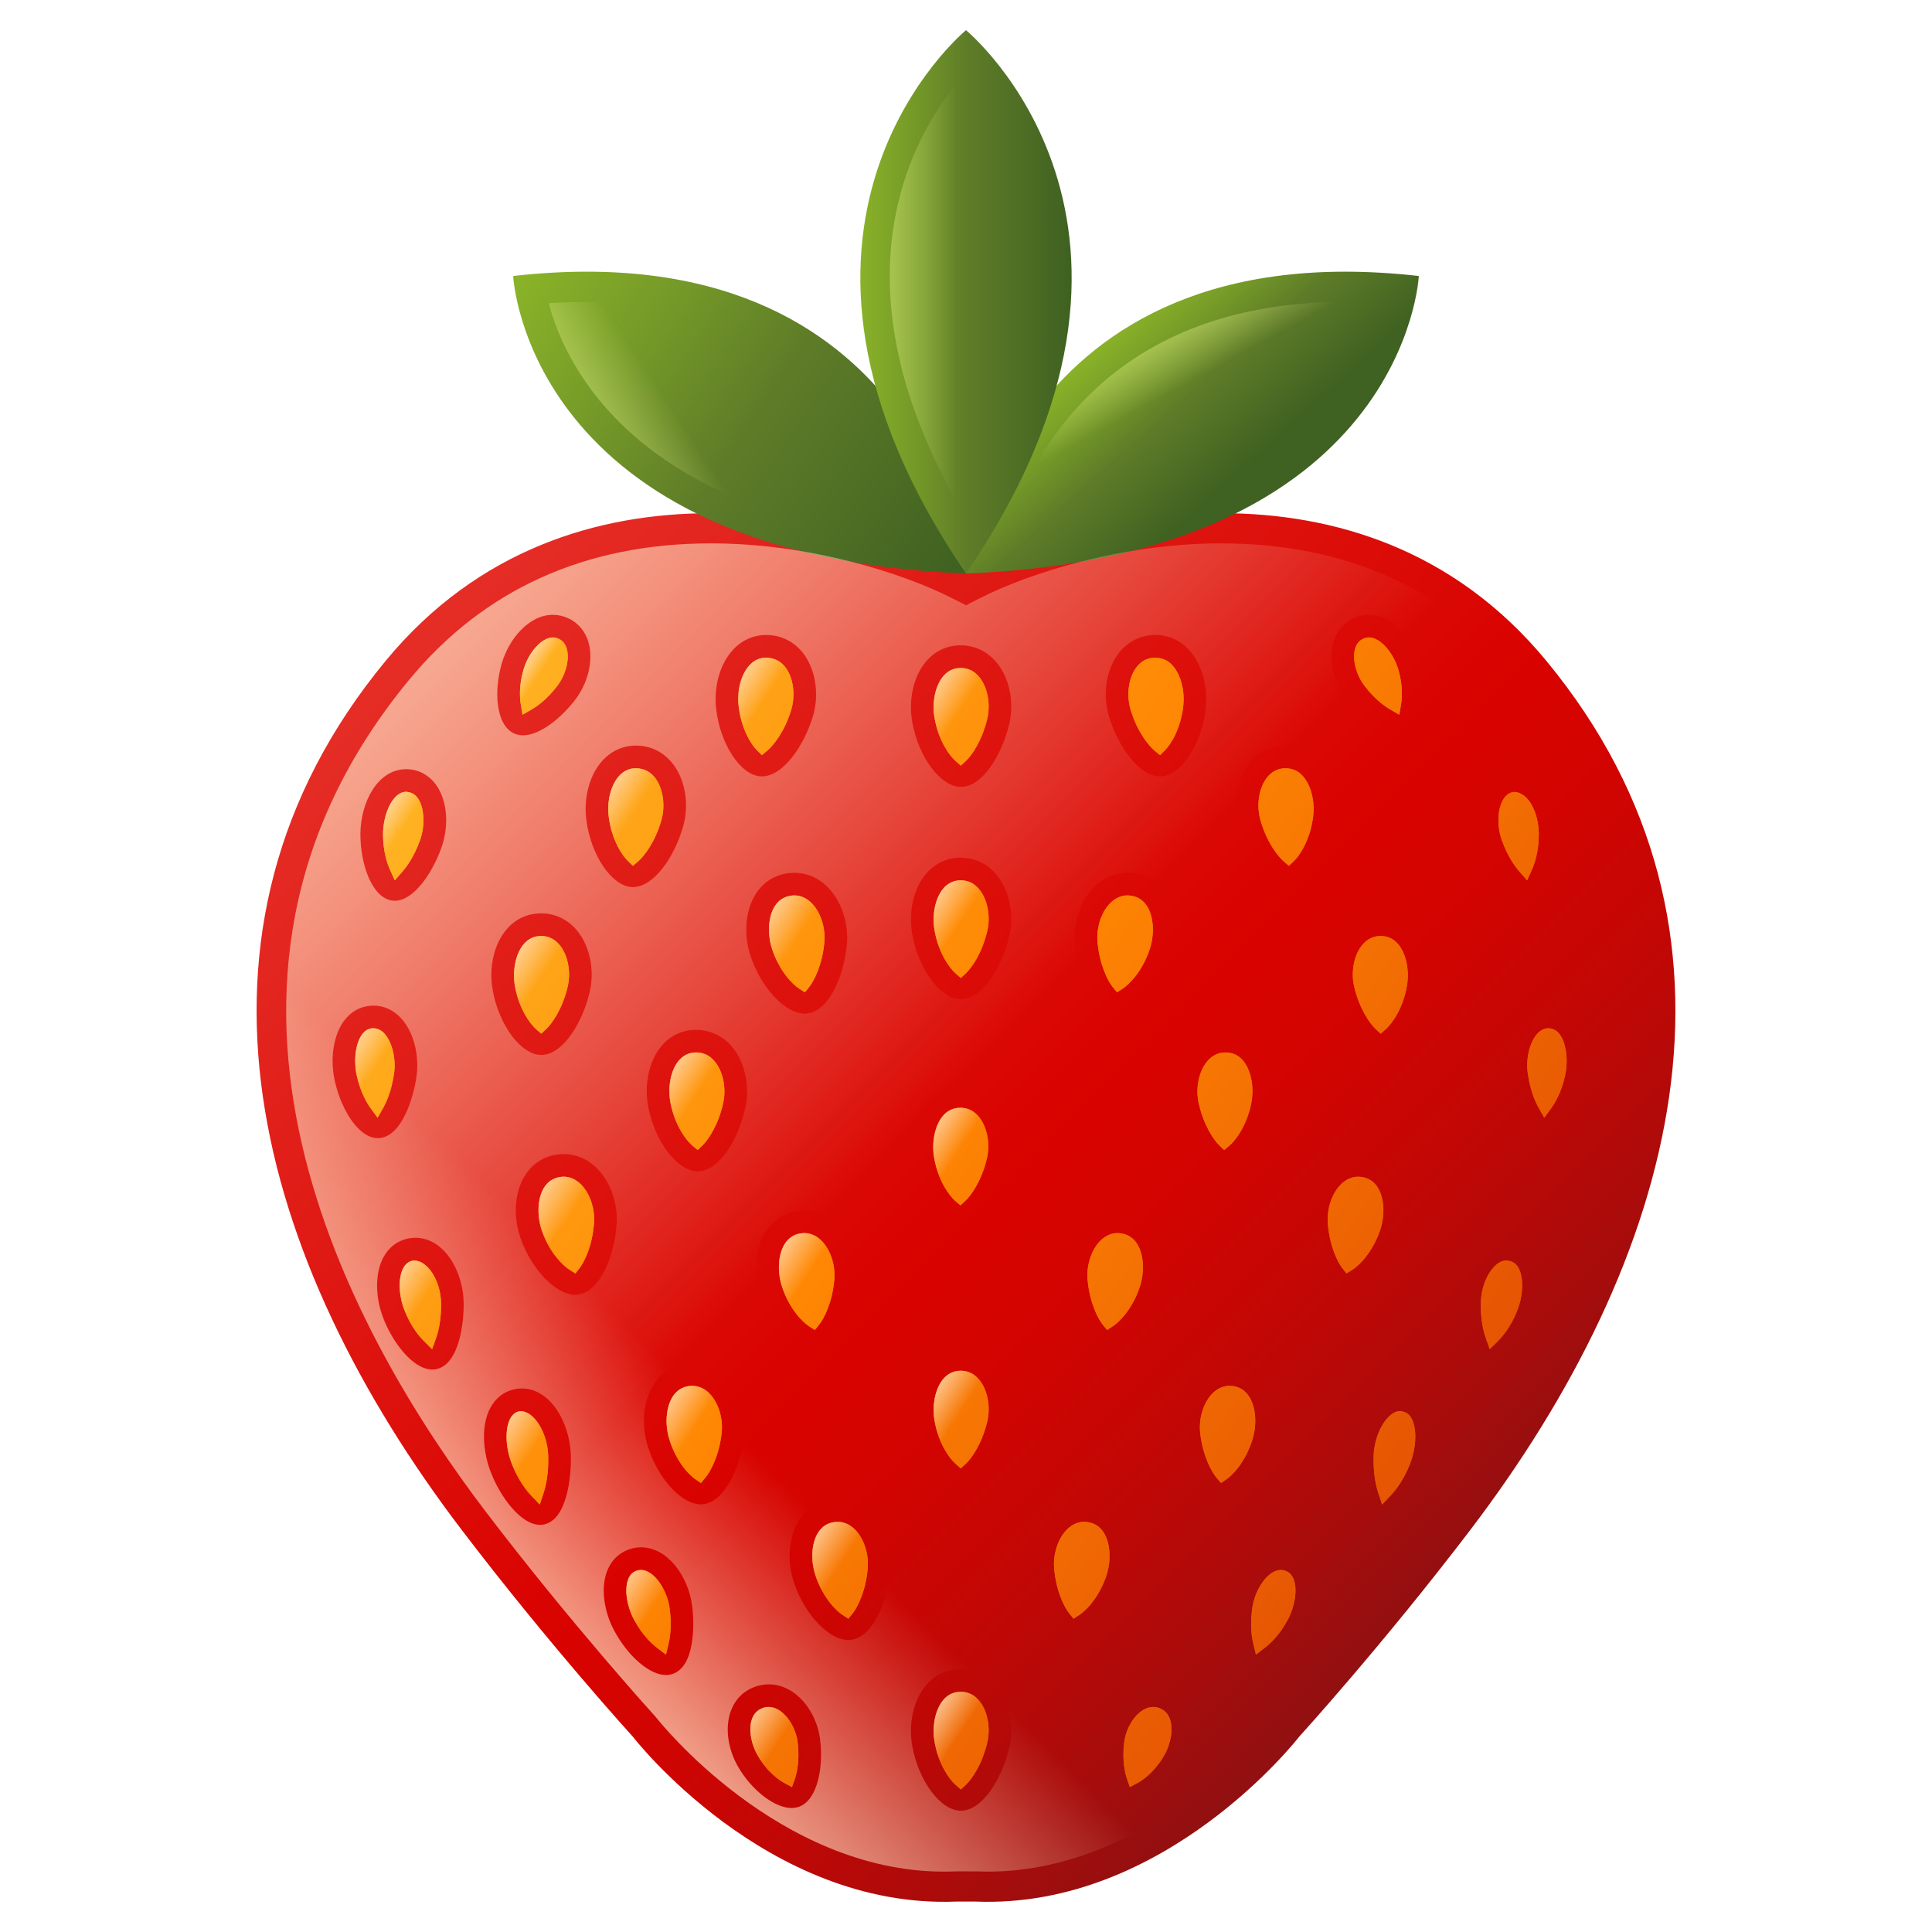
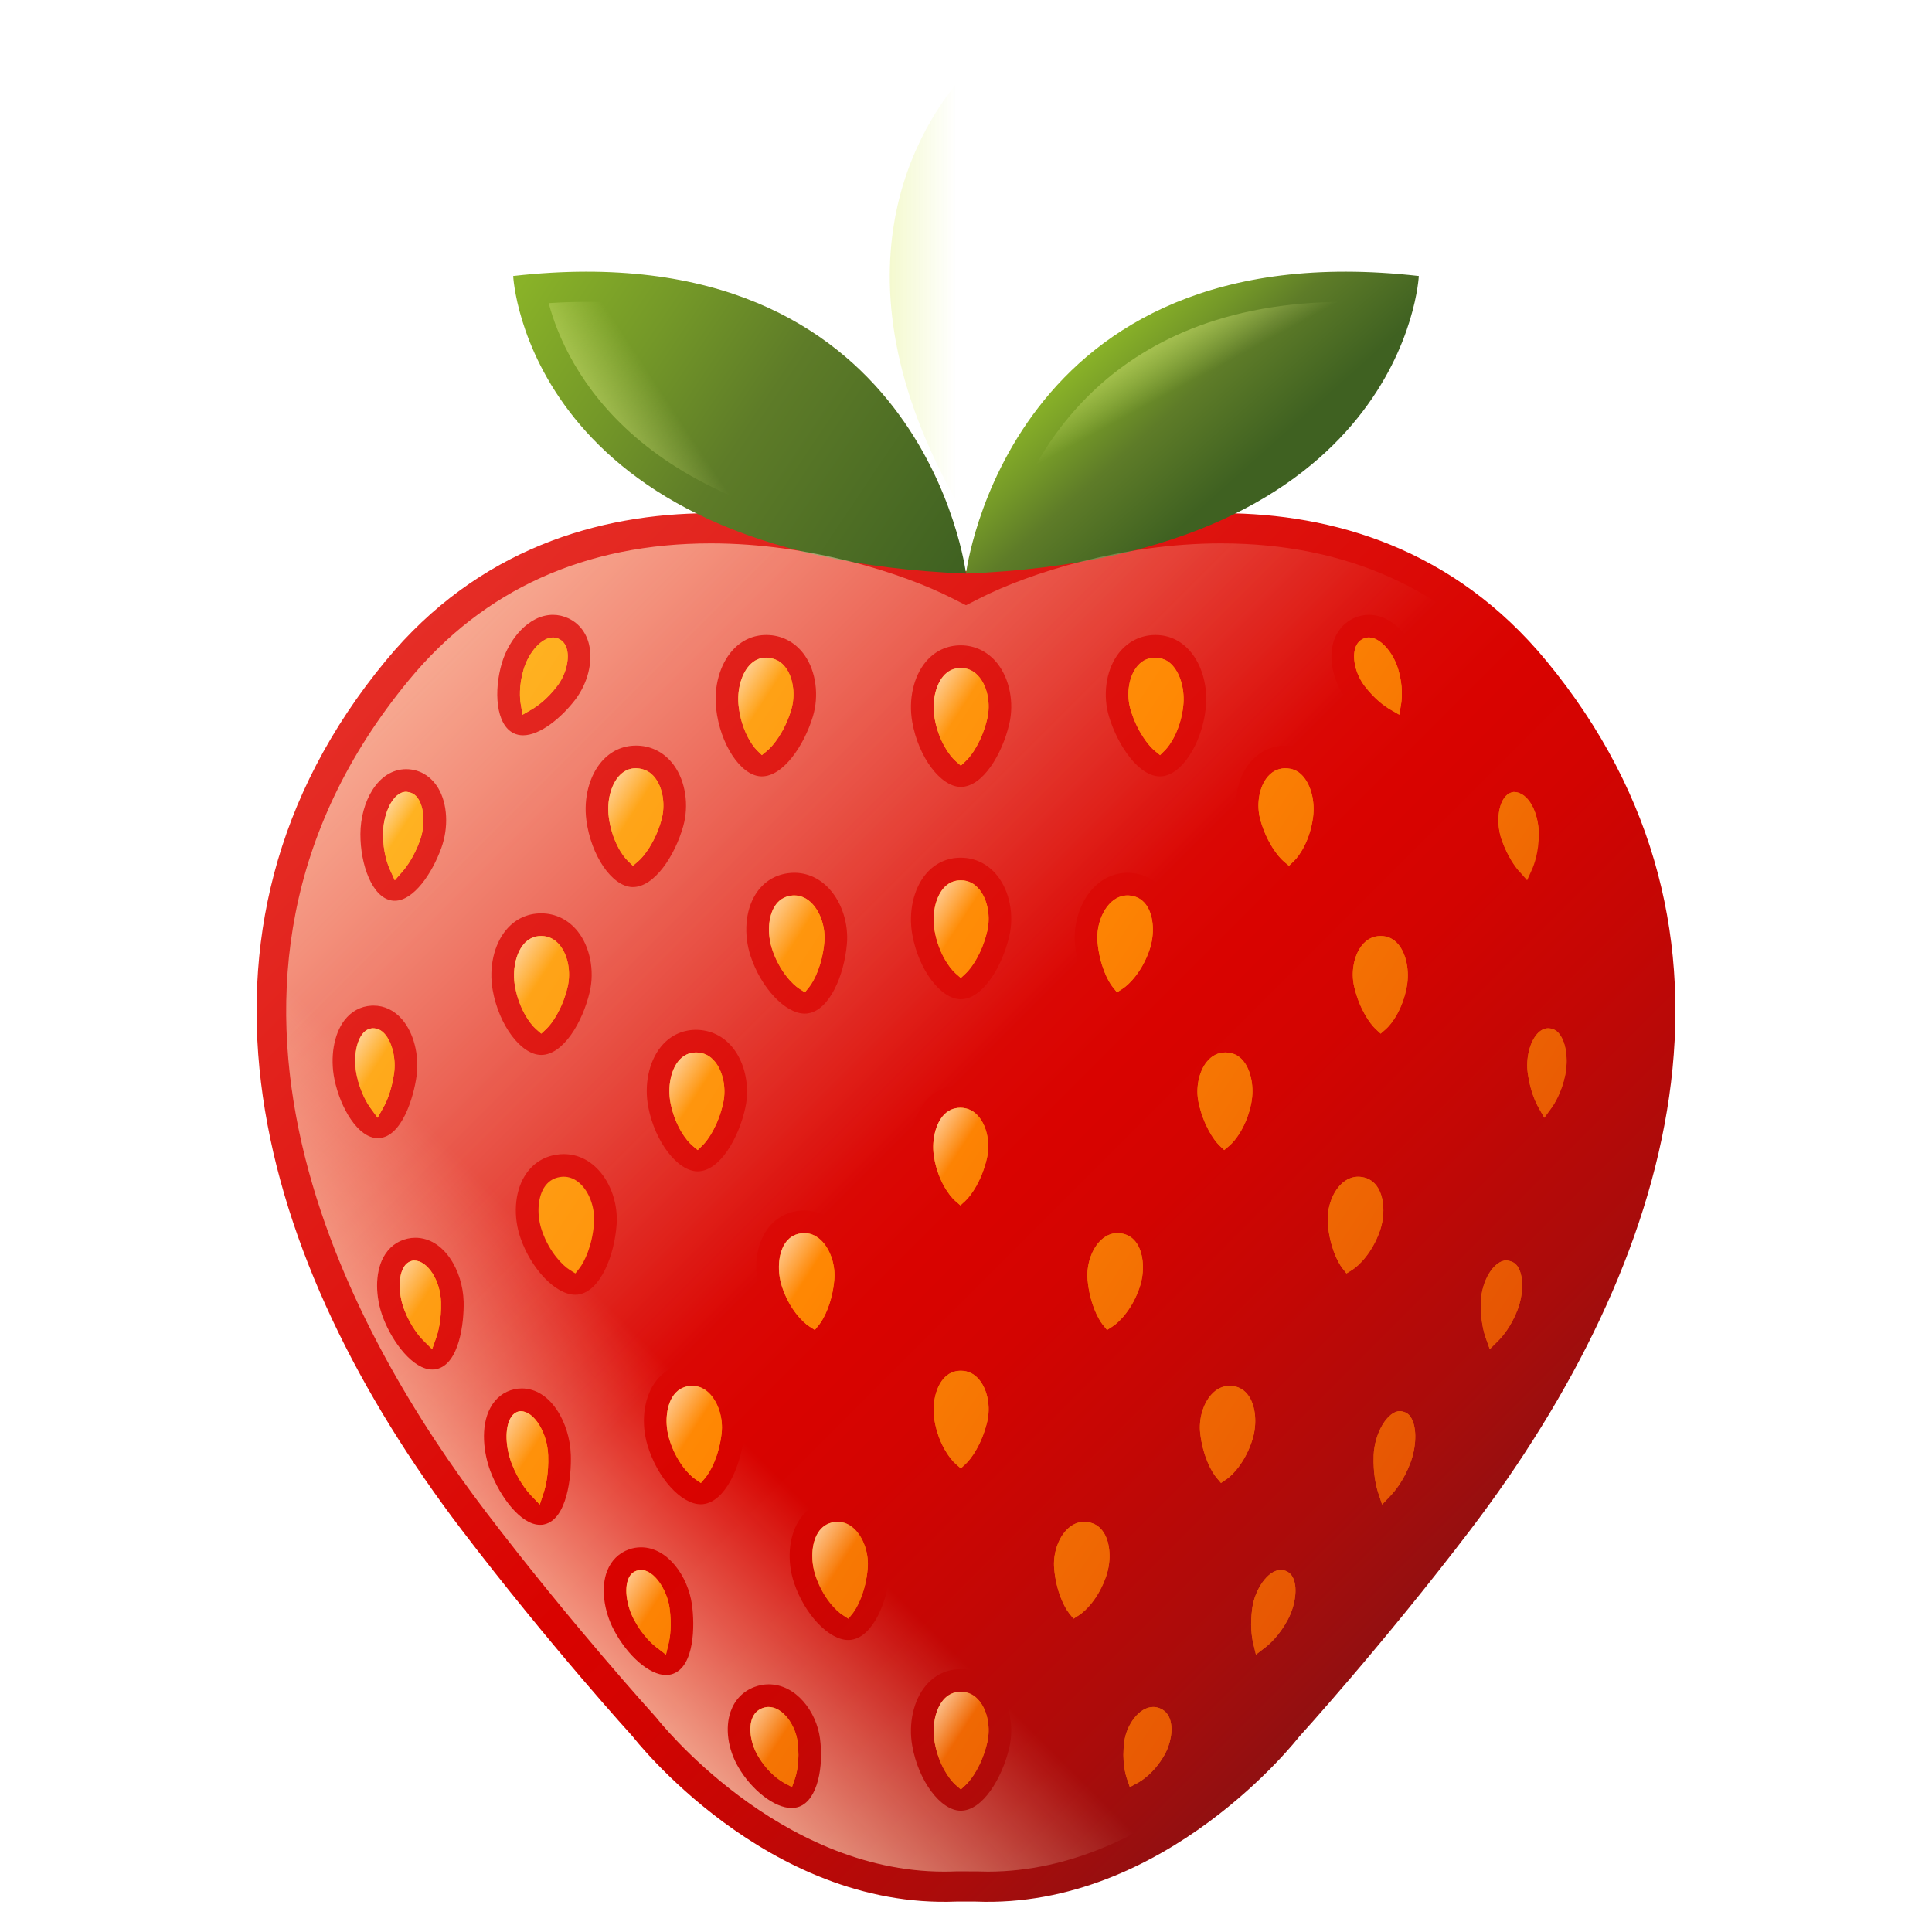
<svg xmlns="http://www.w3.org/2000/svg" xmlns:xlink="http://www.w3.org/1999/xlink" id="Layer_3" enable-background="new 0 0 128 128" height="512" viewBox="0 0 128 128" width="512">
  <linearGradient id="SVGID_1_" gradientUnits="userSpaceOnUse" x1="30.951" x2="97.05" y1="38.195" y2="104.295">
    <stop offset="0" stop-color="#e52d26" />
    <stop offset=".566" stop-color="#d90300" />
    <stop offset=".657" stop-color="#d30401" />
    <stop offset=".774" stop-color="#c30705" />
    <stop offset=".905" stop-color="#a90c0b" />
    <stop offset="1" stop-color="#911011" />
  </linearGradient>
  <linearGradient id="lg1">
    <stop offset="0" stop-color="#89b228" />
    <stop offset=".265" stop-color="#749828" />
    <stop offset=".511" stop-color="#5e7c28" />
    <stop offset="1" stop-color="#3f6121" />
  </linearGradient>
  <linearGradient id="SVGID_2_" gradientUnits="userSpaceOnUse" x1="34.993" x2="63.993" xlink:href="#lg1" y1="18.074" y2="37.574" />
  <linearGradient id="lg2">
    <stop offset="0" stop-color="#e4f189" stop-opacity=".4" />
    <stop offset=".447" stop-color="#e4f189" stop-opacity="0" />
  </linearGradient>
  <linearGradient id="SVGID_3_" gradientUnits="userSpaceOnUse" x1="43.01" x2="50.385" xlink:href="#lg2" y1="31.874" y2="26.999" />
  <linearGradient id="SVGID_4_" gradientUnits="userSpaceOnUse" x1="73.671" x2="82.046" xlink:href="#lg1" y1="22.178" y2="31.553" />
  <linearGradient id="SVGID_5_" gradientUnits="userSpaceOnUse" x1="76.437" x2="79.771" xlink:href="#lg2" y1="23.052" y2="29.219" />
  <linearGradient id="SVGID_6_" gradientUnits="userSpaceOnUse" x1="57" x2="71" xlink:href="#lg1" y1="20" y2="20" />
  <linearGradient id="SVGID_7_" gradientUnits="userSpaceOnUse" x1="59" x2="68.773" y1="19.55" y2="19.55">
    <stop offset="0" stop-color="#e4f189" stop-opacity=".4" />
    <stop offset=".059" stop-color="#e4f189" stop-opacity=".347" />
    <stop offset=".447" stop-color="#e4f189" stop-opacity="0" />
  </linearGradient>
  <linearGradient id="lg3">
    <stop offset="0" stop-color="#ffb322" />
    <stop offset=".5" stop-color="#ff8703" />
    <stop offset="1" stop-color="#e65503" />
  </linearGradient>
  <linearGradient id="SVGID_8_" gradientUnits="userSpaceOnUse" x1="27.903" x2="94.903" xlink:href="#lg3" y1="51.347" y2="95.68" />
  <linearGradient id="SVGID_9_" gradientUnits="userSpaceOnUse" x1="9.327" x2="76.327" xlink:href="#lg3" y1="79.42" y2="123.754" />
  <linearGradient id="SVGID_10_" gradientUnits="userSpaceOnUse" x1="30.998" x2="97.998" xlink:href="#lg3" y1="46.67" y2="91.004" />
  <linearGradient id="SVGID_11_" gradientUnits="userSpaceOnUse" x1="17.24" x2="84.24" xlink:href="#lg3" y1="67.463" y2="111.796" />
  <linearGradient id="SVGID_12_" gradientUnits="userSpaceOnUse" x1="7.108" x2="74.108" xlink:href="#lg3" y1="82.775" y2="127.108" />
  <linearGradient id="SVGID_13_" gradientUnits="userSpaceOnUse" x1="11.835" x2="78.835" xlink:href="#lg3" y1="75.631" y2="119.964" />
  <linearGradient id="SVGID_14_" gradientUnits="userSpaceOnUse" x1="5.552" x2="72.552" xlink:href="#lg3" y1="85.126" y2="129.459" />
  <linearGradient id="SVGID_15_" gradientUnits="userSpaceOnUse" x1="36.986" x2="103.986" xlink:href="#lg3" y1="37.621" y2="81.954" />
  <linearGradient id="SVGID_16_" gradientUnits="userSpaceOnUse" x1="23.592" x2="90.592" xlink:href="#lg3" y1="57.863" y2="102.196" />
  <linearGradient id="SVGID_17_" gradientUnits="userSpaceOnUse" x1="13.423" x2="80.423" xlink:href="#lg3" y1="73.23" y2="117.564" />
  <linearGradient id="SVGID_18_" gradientUnits="userSpaceOnUse" x1="30.457" x2="97.457" xlink:href="#lg3" y1="47.488" y2="91.821" />
  <linearGradient id="SVGID_19_" gradientUnits="userSpaceOnUse" x1="36.971" x2="103.971" xlink:href="#lg3" y1="37.643" y2="81.977" />
  <linearGradient id="SVGID_20_" gradientUnits="userSpaceOnUse" x1="40.933" x2="107.933" xlink:href="#lg3" y1="31.655" y2="75.988" />
  <linearGradient id="SVGID_21_" gradientUnits="userSpaceOnUse" x1="20.362" x2="87.362" xlink:href="#lg3" y1="62.743" y2="107.077" />
  <linearGradient id="SVGID_22_" gradientUnits="userSpaceOnUse" x1="50.381" x2="117.381" xlink:href="#lg3" y1="17.376" y2="61.71" />
  <linearGradient id="SVGID_23_" gradientUnits="userSpaceOnUse" x1="33.312" x2="100.312" xlink:href="#lg3" y1="43.173" y2="87.506" />
  <linearGradient id="lg4">
    <stop offset="0" stop-color="#ffdebf" stop-opacity=".7" />
    <stop offset=".5" stop-color="#ffdebf" stop-opacity="0" />
  </linearGradient>
  <linearGradient id="SVGID_24_" gradientUnits="userSpaceOnUse" x1="34.696" x2="36.696" xlink:href="#lg4" y1="44.095" y2="45.407" />
  <linearGradient id="SVGID_25_" gradientUnits="userSpaceOnUse" x1="17.937" x2="84.937" xlink:href="#lg3" y1="66.409" y2="110.742" />
  <linearGradient id="SVGID_26_" gradientUnits="userSpaceOnUse" x1="25.665" x2="92.665" xlink:href="#lg3" y1="54.73" y2="99.064" />
  <linearGradient id="SVGID_27_" gradientUnits="userSpaceOnUse" x1="23.999" x2="90.999" xlink:href="#lg3" y1="57.247" y2="101.58" />
  <linearGradient id="SVGID_28_" gradientUnits="userSpaceOnUse" x1="24.094" x2="91.094" xlink:href="#lg3" y1="57.104" y2="101.437" />
  <linearGradient id="SVGID_29_" gradientUnits="userSpaceOnUse" x1="19.508" x2="86.508" xlink:href="#lg3" y1="64.034" y2="108.368" />
  <linearGradient id="SVGID_30_" gradientUnits="userSpaceOnUse" x1="44.166" x2="111.166" xlink:href="#lg3" y1="26.77" y2="71.103" />
  <linearGradient id="SVGID_31_" gradientUnits="userSpaceOnUse" x1="34.241" x2="101.241" xlink:href="#lg3" y1="41.768" y2="86.102" />
  <linearGradient id="SVGID_32_" gradientUnits="userSpaceOnUse" x1="44.924" x2="111.924" xlink:href="#lg3" y1="25.624" y2="69.957" />
  <linearGradient id="SVGID_33_" gradientUnits="userSpaceOnUse" x1="33.039" x2="100.039" xlink:href="#lg3" y1="43.585" y2="87.919" />
  <linearGradient id="SVGID_34_" gradientUnits="userSpaceOnUse" x1="12.234" x2="79.234" xlink:href="#lg3" y1="75.027" y2="119.36" />
  <linearGradient id="SVGID_35_" gradientUnits="userSpaceOnUse" x1="41.557" x2="108.557" xlink:href="#lg3" y1="30.711" y2="75.045" />
  <linearGradient id="SVGID_36_" gradientUnits="userSpaceOnUse" x1="33.516" x2="100.516" xlink:href="#lg3" y1="42.864" y2="87.197" />
  <linearGradient id="SVGID_37_" gradientUnits="userSpaceOnUse" x1="26.689" x2="93.689" xlink:href="#lg3" y1="53.183" y2="97.516" />
  <linearGradient id="SVGID_38_" gradientUnits="userSpaceOnUse" x1="48.265" x2="115.265" xlink:href="#lg3" y1="20.575" y2="64.908" />
  <linearGradient id="SVGID_39_" gradientUnits="userSpaceOnUse" x1="34.162" x2="101.162" xlink:href="#lg3" y1="41.888" y2="86.222" />
  <linearGradient id="SVGID_40_" gradientUnits="userSpaceOnUse" x1="19.209" x2="86.209" xlink:href="#lg3" y1="64.486" y2="108.819" />
  <linearGradient id="SVGID_41_" gradientUnits="userSpaceOnUse" x1="27.219" x2="94.219" xlink:href="#lg3" y1="52.381" y2="96.715" />
  <linearGradient id="SVGID_42_" gradientUnits="userSpaceOnUse" x1="9.421" x2="76.421" xlink:href="#lg3" y1="79.279" y2="123.612" />
  <linearGradient id="SVGID_43_" gradientUnits="userSpaceOnUse" x1="16.997" x2="83.997" xlink:href="#lg3" y1="67.829" y2="112.162" />
  <linearGradient id="SVGID_44_" gradientUnits="userSpaceOnUse" x1="40.636" x2="107.636" xlink:href="#lg3" y1="32.104" y2="76.437" />
  <linearGradient id="SVGID_45_" gradientUnits="userSpaceOnUse" x1="33.048" x2="37.029" xlink:href="#lg4" y1="95.145" y2="97.73" />
  <linearGradient id="SVGID_46_" gradientUnits="userSpaceOnUse" x1="40.124" x2="43.723" xlink:href="#lg4" y1="52.738" y2="55.075" />
  <linearGradient id="SVGID_47_" gradientUnits="userSpaceOnUse" x1="35.477" x2="39.572" xlink:href="#lg4" y1="79.56" y2="82.22" />
  <linearGradient id="SVGID_48_" gradientUnits="userSpaceOnUse" x1="41.14" x2="45.201" xlink:href="#lg4" y1="105.324" y2="107.961" />
  <linearGradient id="SVGID_49_" gradientUnits="userSpaceOnUse" x1="26.036" x2="29.837" xlink:href="#lg4" y1="85.056" y2="87.525" />
  <linearGradient id="SVGID_50_" gradientUnits="userSpaceOnUse" x1="49.537" x2="53.492" xlink:href="#lg4" y1="114.258" y2="116.826" />
  <linearGradient id="SVGID_51_" gradientUnits="userSpaceOnUse" x1="48.743" x2="52.3" xlink:href="#lg4" y1="45.429" y2="47.739" />
  <linearGradient id="SVGID_52_" gradientUnits="userSpaceOnUse" x1="44.156" x2="47.898" xlink:href="#lg4" y1="71.5" y2="73.93" />
  <linearGradient id="SVGID_53_" gradientUnits="userSpaceOnUse" x1="43.96" x2="47.949" xlink:href="#lg4" y1="93.468" y2="96.059" />
  <linearGradient id="SVGID_54_" gradientUnits="userSpaceOnUse" x1="50.746" x2="54.801" xlink:href="#lg4" y1="60.943" y2="63.576" />
  <linearGradient id="SVGID_55_" gradientUnits="userSpaceOnUse" x1="51.406" x2="55.46" xlink:href="#lg4" y1="83.315" y2="85.948" />
  <linearGradient id="SVGID_56_" gradientUnits="userSpaceOnUse" x1="23.123" x2="26.369" xlink:href="#lg4" y1="69.865" y2="71.973" />
  <linearGradient id="SVGID_57_" gradientUnits="userSpaceOnUse" x1="25.123" x2="27.777" xlink:href="#lg4" y1="54.392" y2="56.116" />
  <linearGradient id="SVGID_58_" gradientUnits="userSpaceOnUse" x1="33.866" x2="37.566" xlink:href="#lg4" y1="63.805" y2="66.208" />
  <linearGradient id="SVGID_59_" gradientUnits="userSpaceOnUse" x1="53.617" x2="57.68" xlink:href="#lg4" y1="102.44" y2="105.078" />
  <linearGradient id="SVGID_60_" gradientUnits="userSpaceOnUse" x1="61.665" x2="65.364" xlink:href="#lg4" y1="60.117" y2="62.519" />
  <linearGradient id="SVGID_61_" gradientUnits="userSpaceOnUse" x1="61.665" x2="65.365" xlink:href="#lg4" y1="92.608" y2="95.011" />
  <linearGradient id="SVGID_62_" gradientUnits="userSpaceOnUse" x1="61.638" x2="65.338" xlink:href="#lg4" y1="75.186" y2="77.589" />
  <linearGradient id="SVGID_63_" gradientUnits="userSpaceOnUse" x1="61.665" x2="65.365" xlink:href="#lg4" y1="113.877" y2="116.28" />
  <linearGradient id="SVGID_64_" gradientUnits="userSpaceOnUse" x1="61.665" x2="65.365" xlink:href="#lg4" y1="46.048" y2="48.451" />
  <linearGradient id="SVGID_65_" gradientUnits="userSpaceOnUse" x1="26.475" x2="93.475" xlink:href="#lg3" y1="53.506" y2="97.839" />
  <linearGradient id="SVGID_66_" gradientUnits="userSpaceOnUse" x1="12.854" x2="79.854" xlink:href="#lg3" y1="74.091" y2="118.424" />
  <linearGradient id="SVGID_67_" gradientUnits="userSpaceOnUse" x1="32.367" x2="95.633" y1="39.606" y2="102.872">
    <stop offset="0" stop-color="#ffdebf" stop-opacity=".7" />
    <stop offset=".071" stop-color="#ffdebf" stop-opacity=".601" />
    <stop offset=".5" stop-color="#ffdebf" stop-opacity="0" />
  </linearGradient>
  <linearGradient id="SVGID_68_" gradientUnits="userSpaceOnUse" x1="32.405" x2="56.92" y1="103.17" y2="78.656">
    <stop offset="0" stop-color="#ffdebf" stop-opacity=".7" />
    <stop offset=".069" stop-color="#ffdebf" stop-opacity=".604" />
    <stop offset=".5" stop-color="#ffdebf" stop-opacity="0" />
  </linearGradient>
  <path d="m102.444 43.777c-12.295-14.897-31.993-9.201-38.444-5.921-6.453-3.279-26.148-8.975-38.445 5.921-14.871 18.014-8.515 39.795 5.042 57.594 5.797 7.613 11.341 13.701 11.341 13.701s8.821 11.42 21.425 10.912h1.273c12.604.508 21.428-10.912 21.428-10.912s5.542-6.088 11.341-13.701c13.555-17.799 19.912-39.58 5.039-57.594z" fill="url(#SVGID_1_)" />
  <path d="m64 38s-2.8-22.793-30-19.714c0 0 .854 18.558 30 19.714z" fill="url(#SVGID_2_)" />
  <path d="m61.498 35.847c-19.306-1.568-24.016-11.536-25.148-15.763.861-.056 1.706-.084 2.526-.084 16.289 0 21.22 10.879 22.622 15.847z" fill="url(#SVGID_3_)" />
  <path d="m64 38s2.8-22.793 30-19.714c0 0-.854 18.558-30 19.714z" fill="url(#SVGID_4_)" />
  <path d="m66.516 35.847c1.426-4.972 6.401-15.847 22.608-15.847.826 0 1.678.028 2.547.085-1.09 4.243-5.713 14.191-25.155 15.762z" fill="url(#SVGID_5_)" />
-   <path d="m64 2s-15.75 12.924 0 36c15.75-23.076 0-36 0-36z" fill="url(#SVGID_6_)" />
  <path d="m64 34.297c-9.654-16.087-3.044-26.121-.009-29.494 3.012 3.388 9.605 13.48.009 29.494z" fill="url(#SVGID_7_)" />
  <path d="m41.932 57.362.343-.292c.377-.321 1.127-1.257 1.544-2.735.271-.954.117-2.06-.382-2.751-.317-.439-.734-.664-1.296-.687-.447 0-.831.18-1.142.534-.539.614-.799 1.677-.664 2.709.201 1.532.894 2.55 1.271 2.91zm.534 46.653c-.094 0-.187.016-.292.051-.259.092-.439.275-.553.563-.258.661-.101 1.761.384 2.676.561 1.059 1.239 1.646 1.505 1.85l.612.47.178-.751c.092-.386.221-1.206.058-2.358-.168-1.181-1.012-2.501-1.892-2.501zm3.402-12.199c-.065 0-.131.003-.192.011-.465.055-.834.285-1.096.687-.447.681-.544 1.813-.242 2.818.446 1.48 1.294 2.372 1.725 2.666l.372.254.291-.344c.32-.378.909-1.424 1.083-2.947.107-.937-.182-1.942-.734-2.562-.34-.381-.758-.583-1.207-.583zm-11.369 1.68h-.056l-.055.013c-.092.021-.371.084-.578.47-.358.663-.325 1.876.08 2.951.444 1.176 1.054 1.893 1.295 2.146l.577.605.26-.795c.129-.395.339-1.238.297-2.458-.051-1.507-.933-2.932-1.82-2.932zm19.769-5.731c.311-.386.872-1.447 1.006-2.976.081-.924-.225-1.912-.78-2.518-.344-.376-.76-.575-1.202-.575-.075 0-.153.006-.234.017-.462.068-.825.309-1.076.715-.43.692-.497 1.827-.169 2.822.484 1.468 1.355 2.338 1.794 2.621l.378.244zm1.233 13.06c-.077 0-.154.007-.237.018-.463.068-.825.311-1.076.719-.426.694-.49 1.828-.159 2.822.488 1.464 1.362 2.333 1.801 2.615l.378.243.282-.352c.309-.386.868-1.447.998-2.978.079-.923-.229-1.91-.786-2.516-.345-.373-.76-.571-1.201-.571zm-5.028-50.797.348-.285c.383-.314 1.151-1.236 1.597-2.706.288-.949.155-2.057-.33-2.757-.31-.446-.73-.679-1.315-.711-.439 0-.821.177-1.133.526-.542.605-.818 1.659-.703 2.683.173 1.536.846 2.566 1.217 2.934zm-4.369 19.699c-.468.009-.857.202-1.158.574-.513.634-.722 1.75-.52 2.778.296 1.516 1.052 2.489 1.452 2.825l.345.29.324-.313c.356-.344 1.046-1.326 1.37-2.825.208-.959-.01-2.047-.542-2.708-.333-.412-.757-.621-1.271-.621zm4.82 43.365c-.137 0-.275.026-.41.077-.334.125-.567.366-.692.718-.234.655-.079 1.633.386 2.433.678 1.164 1.509 1.673 1.748 1.802l.515.277.193-.553c.086-.246.354-1.151.173-2.479-.146-1.076-.967-2.275-1.913-2.275zm40.216-44.917.33.307.34-.296c.394-.344 1.131-1.331 1.399-2.851.184-1.031-.046-2.144-.568-2.768-.308-.368-.701-.554-1.169-.554-.497 0-.917.212-1.247.629-.529.668-.733 1.765-.506 2.73.351 1.496 1.058 2.466 1.421 2.803zm-39.817-8.119c-.429.692-.497 1.827-.168 2.823.483 1.467 1.354 2.338 1.793 2.621l.378.244.283-.351c.311-.387.872-1.448 1.006-2.975.081-.924-.225-1.914-.781-2.52-.344-.375-.759-.573-1.201-.573-.076 0-.153.005-.233.017-.463.067-.826.307-1.077.714zm-23.889 23.458h-.055l-.054.012c-.263.06-.462.219-.606.489-.341.636-.313 1.773.069 2.767.435 1.134 1.041 1.812 1.282 2.05l.559.556.264-.742c.134-.378.355-1.188.325-2.367-.039-1.448-.885-2.765-1.784-2.765zm64.649-36.524.625.362.119-.713c.053-.319.141-1.18-.189-2.291-.348-1.167-1.219-2.116-1.942-2.116-.132 0-.26.03-.395.093-.275.132-.457.373-.539.715-.167.697.099 1.687.648 2.407.681.893 1.341 1.35 1.673 1.543zm-18.08 18.754.378-.244c.438-.283 1.309-1.154 1.793-2.621.328-.995.261-2.129-.168-2.823-.253-.407-.615-.647-1.079-.714-.079-.011-.156-.017-.231-.017-.309 0-.767.1-1.2.573-.556.606-.862 1.595-.781 2.52.135 1.529.695 2.589 1.006 2.975zm-49.31 2.382h-.004c-.272.018-.495.144-.681.386-.436.566-.591 1.678-.379 2.702.244 1.182.731 1.94.93 2.212l.458.628.381-.678c.195-.347.547-1.103.71-2.264.135-.962-.115-2.031-.61-2.601-.225-.258-.474-.385-.805-.385zm3.133-12.45c.333-.92.298-2.056-.083-2.698-.239-.404-.537-.487-.828-.518-.901 0-1.533 1.479-1.537 2.806-.004 1.203.318 2.044.457 2.351l.32.707.511-.584c.263-.301.762-.968 1.16-2.064zm6.793-8.322.626-.363c.333-.193.993-.65 1.673-1.542.55-.721.816-1.71.648-2.407-.083-.343-.265-.584-.54-.715-.131-.062-.26-.093-.394-.093-.723 0-1.594.949-1.941 2.115-.331 1.109-.244 1.972-.191 2.291zm.9 20.832.339.296.33-.307c.362-.337 1.07-1.306 1.421-2.801.228-.965.024-2.062-.505-2.731-.332-.418-.751-.63-1.248-.63-.467 0-.86.186-1.168.553-.523.625-.752 1.738-.569 2.77.269 1.52 1.006 2.507 1.4 2.85zm1.831 9.775c-.084 0-.171.007-.256.021-.461.074-.82.32-1.066.731-.418.699-.468 1.835-.123 2.826.506 1.457 1.391 2.314 1.834 2.591l.382.239.277-.355c.304-.391.848-1.459.958-2.991.066-.916-.25-1.895-.808-2.493-.436-.47-.892-.569-1.198-.569zm53.951.752c-.246-.411-.604-.657-1.066-.73-.087-.015-.172-.021-.256-.021-.306 0-.762.099-1.2.568-.556.598-.873 1.576-.809 2.493.11 1.531.655 2.601.96 2.991l.277.354.382-.237c.442-.276 1.326-1.132 1.835-2.592.344-.99.295-2.126-.123-2.826zm-6.153 25.35c-.096-.032-.192-.049-.286-.049-.88 0-1.725 1.32-1.892 2.5-.164 1.151-.034 1.972.058 2.357l.179.75.611-.468c.266-.204.944-.791 1.506-1.851.483-.915.641-2.016.382-2.677-.113-.285-.294-.469-.558-.562zm-.036-53.163h-.003c-.496.022-.906.252-1.218.685-.499.691-.653 1.796-.384 2.751.418 1.476 1.168 2.413 1.545 2.734l.343.292.326-.311c.378-.359 1.07-1.377 1.272-2.91.135-1.032-.126-2.096-.665-2.709-.316-.363-.694-.532-1.216-.532zm-2.364 41.613c-.263-.4-.632-.631-1.09-.685-.066-.009-.133-.012-.198-.012-.449 0-.866.201-1.207.582-.553.621-.842 1.627-.735 2.562.176 1.527.765 2.571 1.085 2.948l.292.343.371-.254c.431-.295 1.278-1.188 1.724-2.667.302-1.003.204-2.136-.242-2.817zm10.012.975c-.832 0-1.699 1.456-1.752 2.94-.041 1.221.169 2.063.298 2.457l.261.794.576-.604c.242-.253.852-.969 1.296-2.147.404-1.075.438-2.288.08-2.948-.195-.363-.453-.449-.759-.492zm-11.655-17.294.345-.29c.399-.336 1.154-1.309 1.451-2.824.202-1.027-.007-2.145-.52-2.779-.306-.378-.691-.565-1.189-.574-.488 0-.905.209-1.24.622-.531.66-.749 1.748-.541 2.706.324 1.501 1.014 2.483 1.37 2.827zm22.214-7.682c-.251-.326-.526-.377-.737-.387-.276 0-.53.131-.754.388-.494.569-.744 1.639-.608 2.6.163 1.162.516 1.917.711 2.264l.381.677.458-.627c.198-.271.686-1.029.93-2.211.211-1.028.055-2.14-.381-2.704zm-1.369-13.246c-.004-1.35-.645-2.795-1.668-2.795h-.006c-.287.043-.514.208-.69.507-.382.644-.417 1.778-.083 2.699.397 1.099.897 1.765 1.16 2.064l.512.583.319-.707c.139-.306.46-1.147.456-2.351zm-2.137 28.239c-.839 0-1.666 1.348-1.702 2.771-.031 1.181.19 1.991.325 2.369l.265.742.559-.556c.241-.239.848-.918 1.281-2.051.381-.993.409-2.131.069-2.767-.199-.369-.472-.46-.797-.508zm-36.158 7.31c-.467 0-.86.186-1.168.553-.523.625-.752 1.738-.569 2.771.269 1.521 1.006 2.507 1.4 2.85l.339.296.33-.307c.363-.337 1.07-1.306 1.421-2.801.228-.966.025-2.063-.504-2.731-.332-.419-.752-.631-1.249-.631zm0 21.27c-.467 0-.86.186-1.168.553-.523.625-.752 1.738-.569 2.771.269 1.521 1.006 2.507 1.4 2.85l.339.296.33-.307c.363-.337 1.07-1.306 1.421-2.801.228-.966.025-2.063-.504-2.731-.332-.419-.752-.631-1.249-.631zm0-53.761c-.467 0-.86.186-1.167.553-.524.625-.753 1.738-.57 2.77.269 1.52 1.006 2.506 1.4 2.85l.339.296.33-.307c.363-.337 1.07-1.307 1.421-2.801.228-.965.025-2.062-.504-2.73-.332-.419-.752-.631-1.249-.631zm0-14.068c-.468 0-.861.186-1.167.553-.524.625-.753 1.738-.57 2.77.269 1.52 1.006 2.506 1.4 2.85l.339.296.33-.307c.363-.337 1.07-1.307 1.421-2.801.228-.965.025-2.063-.504-2.731-.332-.418-.752-.63-1.249-.63zm12.796-.683h-.005c-.496.031-.901.269-1.205.707-.486.701-.619 1.81-.331 2.758.445 1.469 1.213 2.392 1.597 2.706l.348.285.32-.316c.371-.367 1.046-1.398 1.217-2.933.115-1.023-.16-2.076-.703-2.684-.32-.357-.699-.523-1.238-.523zm-13.16 35.993.339.295.33-.306c.363-.336 1.07-1.305 1.422-2.801.228-.965.025-2.062-.505-2.731-.331-.418-.751-.63-1.248-.63-.467 0-.86.186-1.168.553-.523.625-.752 1.738-.569 2.77.268 1.521 1.005 2.508 1.399 2.85zm8.771 21.277c-.079-.011-.158-.018-.234-.018-.308 0-.765.1-1.201.573-.556.604-.864 1.592-.786 2.515.131 1.533.689 2.593.999 2.979l.281.35.378-.242c.438-.28 1.312-1.147 1.801-2.614.331-.995.268-2.13-.16-2.824-.251-.409-.613-.651-1.078-.719zm4.752 12.326c-.136-.051-.273-.077-.41-.077-.945 0-1.767 1.199-1.913 2.275-.181 1.325.086 2.232.172 2.479l.192.553.516-.277c.239-.128 1.07-.637 1.749-1.802.464-.799.619-1.776.386-2.434-.126-.351-.36-.593-.692-.717zm-1.467-30.741c-.252-.406-.614-.646-1.079-.715-.079-.011-.156-.017-.231-.017-.441 0-.856.198-1.201.573-.555.606-.861 1.596-.78 2.521.135 1.529.695 2.589 1.006 2.975l.283.351.378-.244c.438-.283 1.309-1.153 1.793-2.621.327-.995.259-2.13-.169-2.823z" fill="url(#SVGID_8_)" />
  <path d="m34.499 93.496h-.056l-.055.013c-.092.021-.371.084-.578.47-.358.663-.325 1.876.08 2.951.444 1.176 1.054 1.893 1.295 2.146l.577.605.26-.795c.129-.395.339-1.238.297-2.458-.051-1.507-.933-2.932-1.82-2.932z" fill="url(#SVGID_9_)" />
  <path d="m41.932 57.362.343-.292c.377-.321 1.127-1.257 1.544-2.735.271-.954.117-2.06-.382-2.751-.317-.439-.734-.664-1.296-.687-.447 0-.831.18-1.142.534-.539.614-.799 1.677-.664 2.709.201 1.532.894 2.55 1.271 2.91z" fill="url(#SVGID_10_)" />
-   <path d="m37.35 77.961c-.084 0-.171.007-.256.021-.461.074-.82.32-1.066.731-.418.699-.468 1.835-.123 2.826.506 1.457 1.391 2.314 1.834 2.591l.382.239.277-.355c.304-.391.848-1.459.958-2.991.066-.916-.25-1.895-.808-2.493-.436-.47-.892-.569-1.198-.569z" fill="url(#SVGID_11_)" />
  <path d="m42.466 104.015c-.094 0-.187.016-.292.051-.259.092-.439.275-.553.563-.258.661-.101 1.761.384 2.676.561 1.059 1.239 1.646 1.505 1.85l.612.47.178-.751c.092-.386.221-1.206.058-2.358-.168-1.181-1.012-2.501-1.892-2.501z" fill="url(#SVGID_12_)" />
  <path d="m27.434 83.514h-.055l-.054.012c-.263.06-.462.219-.606.489-.341.636-.313 1.773.069 2.767.435 1.134 1.041 1.812 1.282 2.05l.559.556.264-.742c.134-.378.355-1.188.325-2.367-.039-1.448-.885-2.765-1.784-2.765z" fill="url(#SVGID_13_)" />
  <path d="m50.924 113.092c-.137 0-.275.026-.41.077-.334.125-.567.366-.692.718-.234.655-.079 1.633.386 2.433.678 1.164 1.509 1.673 1.748 1.802l.515.277.193-.553c.086-.246.354-1.151.173-2.479-.146-1.076-.967-2.275-1.913-2.275z" fill="url(#SVGID_14_)" />
  <path d="m50.473 50.028.348-.285c.383-.314 1.151-1.236 1.597-2.706.288-.949.155-2.057-.33-2.757-.31-.446-.73-.679-1.315-.711-.439 0-.821.177-1.133.526-.542.605-.818 1.659-.703 2.683.173 1.536.846 2.566 1.217 2.934z" fill="url(#SVGID_15_)" />
  <path d="m46.104 69.727c-.468.009-.857.202-1.158.574-.513.634-.722 1.75-.52 2.778.296 1.516 1.052 2.489 1.452 2.825l.345.29.324-.313c.356-.344 1.046-1.326 1.37-2.825.208-.959-.01-2.047-.542-2.708-.333-.412-.757-.621-1.271-.621z" fill="url(#SVGID_16_)" />
  <path d="m45.868 91.816c-.065 0-.131.003-.192.011-.465.055-.834.285-1.096.687-.447.681-.544 1.813-.242 2.818.446 1.48 1.294 2.372 1.725 2.666l.372.254.291-.344c.32-.378.909-1.424 1.083-2.947.107-.937-.182-1.942-.734-2.562-.34-.381-.758-.583-1.207-.583z" fill="url(#SVGID_17_)" />
  <path d="m51.323 60.056c-.429.692-.497 1.827-.168 2.823.483 1.467 1.354 2.338 1.793 2.621l.378.244.283-.351c.311-.387.872-1.448 1.006-2.975.081-.924-.225-1.914-.781-2.52-.344-.375-.759-.573-1.201-.573-.076 0-.153.005-.233.017-.463.067-.826.307-1.077.714z" fill="url(#SVGID_18_)" />
  <path d="m74.003 65.744.378-.244c.438-.283 1.309-1.154 1.793-2.621.328-.995.261-2.129-.168-2.823-.253-.407-.615-.647-1.079-.714-.079-.011-.156-.017-.231-.017-.309 0-.767.1-1.2.573-.556.606-.862 1.595-.781 2.52.135 1.529.695 2.589 1.006 2.975z" fill="url(#SVGID_19_)" />
  <path d="m91.14 68.175.33.307.34-.296c.394-.344 1.131-1.331 1.399-2.851.184-1.031-.046-2.144-.568-2.768-.308-.368-.701-.554-1.169-.554-.497 0-.917.212-1.247.629-.529.668-.733 1.765-.506 2.73.351 1.496 1.058 2.466 1.421 2.803z" fill="url(#SVGID_20_)" />
  <path d="m54.268 87.765c.311-.386.872-1.447 1.006-2.976.081-.924-.225-1.912-.78-2.518-.344-.376-.76-.575-1.202-.575-.075 0-.153.006-.234.017-.462.068-.825.309-1.076.715-.43.692-.497 1.827-.169 2.822.484 1.468 1.355 2.338 1.794 2.621l.378.244z" fill="url(#SVGID_21_)" />
  <path d="m92.083 46.99.625.362.119-.713c.053-.319.141-1.18-.189-2.291-.348-1.167-1.219-2.116-1.942-2.116-.132 0-.26.03-.395.093-.275.132-.457.373-.539.715-.167.697.099 1.687.648 2.407.681.893 1.341 1.35 1.673 1.543z" fill="url(#SVGID_22_)" />
  <path d="m34.619 47.354.626-.363c.333-.193.993-.65 1.673-1.542.55-.721.816-1.71.648-2.407-.083-.343-.265-.584-.54-.715-.131-.062-.26-.093-.394-.093-.723 0-1.594.949-1.941 2.115-.331 1.109-.244 1.972-.191 2.291z" fill="url(#SVGID_23_)" />
-   <path d="m34.619 47.354.626-.363c.333-.193.993-.65 1.673-1.542.55-.721.816-1.71.648-2.407-.083-.343-.265-.584-.54-.715-.131-.062-.26-.093-.394-.093-.723 0-1.594.949-1.941 2.115-.331 1.109-.244 1.972-.191 2.291z" fill="url(#SVGID_24_)" />
  <path d="m24.693 68.126h-.004c-.272.018-.495.144-.681.386-.436.566-.591 1.678-.379 2.702.244 1.182.731 1.94.93 2.212l.458.628.381-.678c.195-.347.547-1.103.71-2.264.135-.962-.115-2.031-.61-2.601-.225-.258-.474-.385-.805-.385z" fill="url(#SVGID_25_)" />
  <path d="m27.826 55.676c.333-.92.298-2.056-.083-2.698-.239-.404-.537-.487-.828-.518-.901 0-1.533 1.479-1.537 2.806-.004 1.203.318 2.044.457 2.351l.32.707.511-.584c.263-.301.762-.968 1.16-2.064z" fill="url(#SVGID_26_)" />
  <path d="m35.519 68.186.339.296.33-.307c.362-.337 1.07-1.306 1.421-2.801.228-.965.024-2.062-.505-2.731-.332-.418-.751-.63-1.248-.63-.467 0-.86.186-1.168.553-.523.625-.752 1.738-.569 2.77.269 1.52 1.006 2.507 1.4 2.85z" fill="url(#SVGID_27_)" />
  <path d="m82.748 92.513c-.263-.4-.632-.631-1.09-.685-.066-.009-.133-.012-.198-.012-.449 0-.866.201-1.207.582-.553.621-.842 1.627-.735 2.562.176 1.527.765 2.571 1.085 2.948l.292.343.371-.254c.431-.295 1.278-1.188 1.724-2.667.302-1.003.204-2.136-.242-2.817z" fill="url(#SVGID_28_)" />
  <path d="m85.148 104.063c-.096-.032-.192-.049-.286-.049-.88 0-1.725 1.32-1.892 2.5-.164 1.151-.034 1.972.058 2.357l.179.75.611-.468c.266-.204.944-.791 1.506-1.851.483-.915.641-2.016.382-2.677-.113-.285-.294-.469-.558-.562z" fill="url(#SVGID_29_)" />
  <path d="m85.112 50.9h-.003c-.496.022-.906.252-1.218.685-.499.691-.653 1.796-.384 2.751.418 1.476 1.168 2.413 1.545 2.734l.343.292.326-.311c.378-.359 1.07-1.377 1.272-2.91.135-1.032-.126-2.096-.665-2.709-.316-.363-.694-.532-1.216-.532z" fill="url(#SVGID_30_)" />
  <path d="m81.105 76.194.345-.29c.399-.336 1.154-1.309 1.451-2.824.202-1.027-.007-2.145-.52-2.779-.306-.378-.691-.565-1.189-.574-.488 0-.905.209-1.24.622-.531.66-.749 1.748-.541 2.706.324 1.501 1.014 2.483 1.37 2.827z" fill="url(#SVGID_31_)" />
  <path d="m76.451 43.573h-.005c-.496.031-.901.269-1.205.707-.486.701-.619 1.81-.331 2.758.445 1.469 1.213 2.392 1.597 2.706l.348.285.32-.316c.371-.367 1.046-1.398 1.217-2.933.115-1.023-.16-2.076-.703-2.684-.32-.357-.699-.523-1.238-.523z" fill="url(#SVGID_32_)" />
  <path d="m91.301 78.713c-.246-.411-.604-.657-1.066-.73-.087-.015-.172-.021-.256-.021-.306 0-.762.099-1.2.568-.556.598-.873 1.576-.809 2.493.11 1.531.655 2.601.96 2.991l.277.354.382-.237c.442-.276 1.326-1.132 1.835-2.592.344-.99.295-2.126-.123-2.826z" fill="url(#SVGID_33_)" />
  <path d="m55.501 100.825c-.077 0-.154.007-.237.018-.463.068-.825.311-1.076.719-.426.694-.49 1.828-.159 2.822.488 1.464 1.362 2.333 1.801 2.615l.378.243.282-.352c.309-.386.868-1.447.998-2.978.079-.923-.229-1.91-.786-2.516-.345-.373-.76-.571-1.201-.571z" fill="url(#SVGID_34_)" />
  <path d="m103.319 68.512c-.251-.326-.526-.377-.737-.387-.276 0-.53.131-.754.388-.494.569-.744 1.639-.608 2.6.163 1.162.516 1.917.711 2.264l.381.677.458-.627c.198-.271.686-1.029.93-2.211.211-1.028.055-2.14-.381-2.704z" fill="url(#SVGID_35_)" />
  <path d="m99.813 83.505c-.839 0-1.666 1.348-1.702 2.771-.031 1.181.19 1.991.325 2.369l.265.742.559-.556c.241-.239.848-.918 1.281-2.051.381-.993.409-2.131.069-2.767-.199-.369-.472-.46-.797-.508z" fill="url(#SVGID_36_)" />
  <path d="m92.76 93.488c-.832 0-1.699 1.456-1.752 2.94-.041 1.221.169 2.063.298 2.457l.261.794.576-.604c.242-.253.852-.969 1.296-2.147.404-1.075.438-2.288.08-2.948-.195-.363-.453-.449-.759-.492z" fill="url(#SVGID_37_)" />
-   <path d="m101.95 55.266c-.004-1.35-.645-2.795-1.668-2.795h-.006c-.287.043-.514.208-.69.507-.382.644-.417 1.778-.083 2.699.397 1.099.897 1.765 1.16 2.064l.512.583.319-.707c.139-.306.46-1.147.456-2.351z" fill="url(#SVGID_38_)" />
+   <path d="m101.95 55.266c-.004-1.35-.645-2.795-1.668-2.795h-.006c-.287.043-.514.208-.69.507-.382.644-.417 1.778-.083 2.699.397 1.099.897 1.765 1.16 2.064c.139-.306.46-1.147.456-2.351z" fill="url(#SVGID_38_)" />
  <path d="m63.655 58.324c-.467 0-.86.186-1.167.553-.524.625-.753 1.738-.57 2.77.269 1.52 1.006 2.506 1.4 2.85l.339.296.33-.307c.363-.337 1.07-1.307 1.421-2.801.228-.965.025-2.062-.504-2.73-.332-.419-.752-.631-1.249-.631z" fill="url(#SVGID_39_)" />
  <path d="m63.655 90.815c-.467 0-.86.186-1.168.553-.523.625-.752 1.738-.569 2.771.269 1.521 1.006 2.507 1.4 2.85l.339.296.33-.307c.363-.337 1.07-1.306 1.421-2.801.228-.966.025-2.063-.504-2.731-.332-.419-.752-.631-1.249-.631z" fill="url(#SVGID_40_)" />
  <path d="m63.291 79.566.339.295.33-.306c.363-.336 1.07-1.305 1.422-2.801.228-.965.025-2.062-.505-2.731-.331-.418-.751-.63-1.248-.63-.467 0-.86.186-1.168.553-.523.625-.752 1.738-.569 2.77.268 1.521 1.005 2.508 1.399 2.85z" fill="url(#SVGID_41_)" />
  <path d="m63.655 112.085c-.467 0-.86.186-1.168.553-.523.625-.752 1.738-.569 2.771.269 1.521 1.006 2.507 1.4 2.85l.339.296.33-.307c.363-.337 1.07-1.306 1.421-2.801.228-.966.025-2.063-.504-2.731-.332-.419-.752-.631-1.249-.631z" fill="url(#SVGID_42_)" />
  <path d="m72.062 100.843c-.079-.011-.158-.018-.234-.018-.308 0-.765.1-1.201.573-.556.604-.864 1.592-.786 2.515.131 1.533.689 2.593.999 2.979l.281.35.378-.242c.438-.28 1.312-1.147 1.801-2.614.331-.995.268-2.13-.16-2.824-.251-.409-.613-.651-1.078-.719z" fill="url(#SVGID_43_)" />
  <path d="m63.655 44.256c-.468 0-.861.186-1.167.553-.524.625-.753 1.738-.57 2.77.269 1.52 1.006 2.506 1.4 2.85l.339.296.33-.307c.363-.337 1.07-1.307 1.421-2.801.228-.965.025-2.063-.504-2.731-.332-.418-.752-.63-1.249-.63z" fill="url(#SVGID_44_)" />
  <path d="m34.499 93.496h-.056l-.055.013c-.092.021-.371.084-.578.47-.358.663-.325 1.876.08 2.951.444 1.176 1.054 1.893 1.295 2.146l.577.605.26-.795c.129-.395.339-1.238.297-2.458-.051-1.507-.933-2.932-1.82-2.932z" fill="url(#SVGID_45_)" />
  <path d="m41.932 57.362.343-.292c.377-.321 1.127-1.257 1.544-2.735.271-.954.117-2.06-.382-2.751-.317-.439-.734-.664-1.296-.687-.447 0-.831.18-1.142.534-.539.614-.799 1.677-.664 2.709.201 1.532.894 2.55 1.271 2.91z" fill="url(#SVGID_46_)" />
-   <path d="m37.35 77.961c-.084 0-.171.007-.256.021-.461.074-.82.32-1.066.731-.418.699-.468 1.835-.123 2.826.506 1.457 1.391 2.314 1.834 2.591l.382.239.277-.355c.304-.391.848-1.459.958-2.991.066-.916-.25-1.895-.808-2.493-.436-.47-.892-.569-1.198-.569z" fill="url(#SVGID_47_)" />
  <path d="m42.466 104.015c-.094 0-.187.016-.292.051-.259.092-.439.275-.553.563-.258.661-.101 1.761.384 2.676.561 1.059 1.239 1.646 1.505 1.85l.612.47.178-.751c.092-.386.221-1.206.058-2.358-.168-1.181-1.012-2.501-1.892-2.501z" fill="url(#SVGID_48_)" />
  <path d="m27.434 83.514h-.055l-.054.012c-.263.06-.462.219-.606.489-.341.636-.313 1.773.069 2.767.435 1.134 1.041 1.812 1.282 2.05l.559.556.264-.742c.134-.378.355-1.188.325-2.367-.039-1.448-.885-2.765-1.784-2.765z" fill="url(#SVGID_49_)" />
  <path d="m50.924 113.092c-.137 0-.275.026-.41.077-.334.125-.567.366-.692.718-.234.655-.079 1.633.386 2.433.678 1.164 1.509 1.673 1.748 1.802l.515.277.193-.553c.086-.246.354-1.151.173-2.479-.146-1.076-.967-2.275-1.913-2.275z" fill="url(#SVGID_50_)" />
  <path d="m50.473 50.028.348-.285c.383-.314 1.151-1.236 1.597-2.706.288-.949.155-2.057-.33-2.757-.31-.446-.73-.679-1.315-.711-.439 0-.821.177-1.133.526-.542.605-.818 1.659-.703 2.683.173 1.536.846 2.566 1.217 2.934z" fill="url(#SVGID_51_)" />
  <path d="m46.104 69.727c-.468.009-.857.202-1.158.574-.513.634-.722 1.75-.52 2.778.296 1.516 1.052 2.489 1.452 2.825l.345.29.324-.313c.356-.344 1.046-1.326 1.37-2.825.208-.959-.01-2.047-.542-2.708-.333-.412-.757-.621-1.271-.621z" fill="url(#SVGID_52_)" />
  <path d="m45.868 91.816c-.065 0-.131.003-.192.011-.465.055-.834.285-1.096.687-.447.681-.544 1.813-.242 2.818.446 1.48 1.294 2.372 1.725 2.666l.372.254.291-.344c.32-.378.909-1.424 1.083-2.947.107-.937-.182-1.942-.734-2.562-.34-.381-.758-.583-1.207-.583z" fill="url(#SVGID_53_)" />
  <path d="m51.323 60.056c-.429.692-.497 1.827-.168 2.823.483 1.467 1.354 2.338 1.793 2.621l.378.244.283-.351c.311-.387.872-1.448 1.006-2.975.081-.924-.225-1.914-.781-2.52-.344-.375-.759-.573-1.201-.573-.076 0-.153.005-.233.017-.463.067-.826.307-1.077.714z" fill="url(#SVGID_54_)" />
  <path d="m54.268 87.765c.311-.386.872-1.447 1.006-2.976.081-.924-.225-1.912-.78-2.518-.344-.376-.76-.575-1.202-.575-.075 0-.153.006-.234.017-.462.068-.825.309-1.076.715-.43.692-.497 1.827-.169 2.822.484 1.468 1.355 2.338 1.794 2.621l.378.244z" fill="url(#SVGID_55_)" />
  <path d="m24.693 68.126h-.004c-.272.018-.495.144-.681.386-.436.566-.591 1.678-.379 2.702.244 1.182.731 1.94.93 2.212l.458.628.381-.678c.195-.347.547-1.103.71-2.264.135-.962-.115-2.031-.61-2.601-.225-.258-.474-.385-.805-.385z" fill="url(#SVGID_56_)" />
  <path d="m27.826 55.676c.333-.92.298-2.056-.083-2.698-.239-.404-.537-.487-.828-.518-.901 0-1.533 1.479-1.537 2.806-.004 1.203.318 2.044.457 2.351l.32.707.511-.584c.263-.301.762-.968 1.16-2.064z" fill="url(#SVGID_57_)" />
  <path d="m35.519 68.186.339.296.33-.307c.362-.337 1.07-1.306 1.421-2.801.228-.965.024-2.062-.505-2.731-.332-.418-.751-.63-1.248-.63-.467 0-.86.186-1.168.553-.523.625-.752 1.738-.569 2.77.269 1.52 1.006 2.507 1.4 2.85z" fill="url(#SVGID_58_)" />
  <path d="m55.501 100.825c-.077 0-.154.007-.237.018-.463.068-.825.311-1.076.719-.426.694-.49 1.828-.159 2.822.488 1.464 1.362 2.333 1.801 2.615l.378.243.282-.352c.309-.386.868-1.447.998-2.978.079-.923-.229-1.91-.786-2.516-.345-.373-.76-.571-1.201-.571z" fill="url(#SVGID_59_)" />
  <path d="m63.655 58.324c-.467 0-.86.186-1.167.553-.524.625-.753 1.738-.57 2.77.269 1.52 1.006 2.506 1.4 2.85l.339.296.33-.307c.363-.337 1.07-1.307 1.421-2.801.228-.965.025-2.062-.504-2.73-.332-.419-.752-.631-1.249-.631z" fill="url(#SVGID_60_)" />
-   <path d="m63.655 90.815c-.467 0-.86.186-1.168.553-.523.625-.752 1.738-.569 2.771.269 1.521 1.006 2.507 1.4 2.85l.339.296.33-.307c.363-.337 1.07-1.306 1.421-2.801.228-.966.025-2.063-.504-2.731-.332-.419-.752-.631-1.249-.631z" fill="url(#SVGID_61_)" />
  <path d="m63.291 79.566.339.295.33-.306c.363-.336 1.07-1.305 1.422-2.801.228-.965.025-2.062-.505-2.731-.331-.418-.751-.63-1.248-.63-.467 0-.86.186-1.168.553-.523.625-.752 1.738-.569 2.77.268 1.521 1.005 2.508 1.399 2.85z" fill="url(#SVGID_62_)" />
  <path d="m63.655 112.085c-.467 0-.86.186-1.168.553-.523.625-.752 1.738-.569 2.771.269 1.521 1.006 2.507 1.4 2.85l.339.296.33-.307c.363-.337 1.07-1.306 1.421-2.801.228-.966.025-2.063-.504-2.731-.332-.419-.752-.631-1.249-.631z" fill="url(#SVGID_63_)" />
  <path d="m63.655 44.256c-.468 0-.861.186-1.167.553-.524.625-.753 1.738-.57 2.77.269 1.52 1.006 2.506 1.4 2.85l.339.296.33-.307c.363-.337 1.07-1.307 1.421-2.801.228-.965.025-2.063-.504-2.731-.332-.418-.752-.63-1.249-.63z" fill="url(#SVGID_64_)" />
  <path d="m75.347 82.428c-.252-.406-.614-.646-1.079-.715-.079-.011-.156-.017-.231-.017-.441 0-.856.198-1.201.573-.555.606-.861 1.596-.78 2.521.135 1.529.695 2.589 1.006 2.975l.283.351.378-.244c.438-.283 1.309-1.153 1.793-2.621.327-.995.259-2.13-.169-2.823z" fill="url(#SVGID_65_)" />
  <path d="m76.814 113.169c-.136-.051-.273-.077-.41-.077-.945 0-1.767 1.199-1.913 2.275-.181 1.325.086 2.232.172 2.479l.192.553.516-.277c.239-.128 1.07-.637 1.749-1.802.464-.799.619-1.776.386-2.434-.126-.351-.36-.593-.692-.717z" fill="url(#SVGID_66_)" />
  <path d="m100.902 45.05c-4.957-6.005-11.688-9.05-20.007-9.05-6.519 0-12.688 1.96-15.989 3.638l-.906.461-.906-.46c-3.303-1.679-9.473-3.639-15.99-3.639-8.319 0-15.05 3.045-20.007 9.05-16.691 20.219-3.975 43.207 5.091 55.109 5.672 7.448 11.174 13.505 11.229 13.565l.103.122c.078.102 8.019 10.154 19.026 10.154.244 0 .489-.005.817-.017l1.354.002c.247.01.493.015.736.015h.001c11.008 0 18.949-10.053 19.026-10.151l.05-.064.055-.06c.055-.06 5.549-6.109 11.229-13.565 9.065-11.904 21.78-34.892 5.088-55.11zm-12.598-2.362c.188-.781.668-1.39 1.352-1.716.332-.159.682-.239 1.04-.239 1.596 0 2.907 1.604 3.379 3.187.55 1.844.407 4.092-.783 4.662-.188.09-.396.135-.62.135-1.142 0-2.557-1.185-3.453-2.359-.831-1.089-1.191-2.529-.915-3.67zm6.382 22.91c-.411 2.327-1.884 4.294-3.214 4.294-1.448 0-2.736-2.15-3.214-4.174-.331-1.411-.021-2.983.791-4.007.612-.772 1.473-1.198 2.423-1.198.919 0 1.721.377 2.318 1.09.816.975 1.16 2.505.896 3.995zm-12.011-14.891c.577-.799 1.418-1.263 2.367-1.306l.145-.003c.885 0 1.67.361 2.27 1.045.823.938 1.216 2.431 1.023 3.894-.308 2.345-1.69 4.375-3.02 4.434l-.064.001c-1.424 0-2.779-2.075-3.331-4.028-.394-1.393-.155-2.977.61-4.037zm-1.483 17.52c.977.017 1.771.408 2.355 1.132.8.988 1.116 2.524.826 4.009-.45 2.297-1.945 4.236-3.267 4.236h-.025c-1.449-.026-2.698-2.199-3.138-4.23-.303-1.401.027-2.958.841-3.967.615-.761 1.471-1.18 2.408-1.18zm-7.183-24.802c.562-.81 1.394-1.289 2.342-1.349.069-.004.138-.006.205-.006.872 0 1.65.354 2.251 1.026.826.923 1.238 2.398 1.076 3.849-.263 2.35-1.607 4.406-2.936 4.491l-.093.003c-1.413 0-2.796-2.043-3.38-3.964-.419-1.388-.209-2.976.535-4.05zm-1.621 15.46c.627-.684 1.446-1.06 2.308-1.06.146 0 .296.01.447.032.909.131 1.649.619 2.139 1.409.67 1.082.791 2.646.316 4.083-.69 2.098-2.298 3.805-3.581 3.805h-.072l-.142-.016c-1.434-.206-2.401-2.518-2.583-4.589-.118-1.344.329-2.748 1.168-3.664zm-.659 22.372c.627-.684 1.446-1.061 2.308-1.061.146 0 .295.011.447.033.91.131 1.649.618 2.139 1.409.67 1.081.791 2.646.316 4.082-.691 2.098-2.298 3.806-3.581 3.806h-.072l-.141-.015c-1.436-.209-2.402-2.521-2.584-4.592-.119-1.342.329-2.746 1.168-3.662zm-15.62-18.708c-.182 2.071-1.15 4.383-2.585 4.59l-.071.01-.142.005c-1.283 0-2.89-1.707-3.581-3.806-.474-1.437-.353-3.001.317-4.083.49-.791 1.229-1.278 2.138-1.409.152-.022.301-.032.447-.032.861 0 1.681.376 2.308 1.061.839.916 1.287 2.321 1.169 3.664zm.659 22.372c-.182 2.069-1.149 4.382-2.583 4.59l-.071.011-.143.005c-1.283 0-2.89-1.708-3.582-3.806-.474-1.438-.352-3.002.317-4.083.49-.79 1.229-1.277 2.138-1.408.152-.022.302-.033.447-.033.862 0 1.682.377 2.308 1.061.839.915 1.287 2.319 1.169 3.663zm-8.247-41.825c.6-.671 1.379-1.026 2.251-1.026.067 0 .136.002.205.006.949.061 1.781.54 2.343 1.35.744 1.073.954 2.662.533 4.048-.583 1.922-1.966 3.964-3.38 3.964l-.092-.003c-1.329-.085-2.672-2.141-2.936-4.49-.162-1.45.25-2.925 1.076-3.849zm-2.442 25.131c.996 0 1.85.419 2.464 1.18.814 1.009 1.144 2.565.841 3.966-.44 2.032-1.689 4.205-3.138 4.231h-.026c-1.321 0-2.816-1.94-3.265-4.235-.29-1.484.026-3.021.825-4.01.584-.724 1.379-1.115 2.297-1.132zm-3.938-18.829.146.003c.95.042 1.791.506 2.367 1.306.765 1.06 1.004 2.644.61 4.037-.552 1.952-1.908 4.027-3.332 4.027l-.065-.001c-1.329-.059-2.712-2.089-3.019-4.434-.192-1.463.201-2.955 1.024-3.894.599-.683 1.383-1.044 2.269-1.044zm-8.888-5.478c.472-1.583 1.784-3.187 3.379-3.187.359 0 .709.081 1.041.239.683.327 1.163.936 1.351 1.717.275 1.141-.083 2.581-.914 3.668-.896 1.174-2.312 2.359-3.454 2.359-.224 0-.432-.045-.619-.135-1.19-.568-1.333-2.816-.784-4.661zm.286 17.682c.598-.712 1.399-1.089 2.317-1.089.951 0 1.812.426 2.424 1.199.811 1.024 1.121 2.596.79 4.006-.476 2.023-1.764 4.174-3.213 4.174-1.331 0-2.803-1.967-3.215-4.295-.264-1.49.08-3.02.897-3.995zm-6.625-10.642c.119 0 .241.009.365.028.728.111 1.351.546 1.753 1.224.621 1.045.701 2.605.204 3.976-.608 1.68-1.832 3.489-3.081 3.489h-.076l-.122-.015c-1.309-.2-2.085-2.394-2.079-4.4.006-2.115 1.143-4.302 3.036-4.302zm-4.754 20.558c-.303-1.466-.044-3.005.659-3.92.457-.595 1.076-.93 1.791-.969l.137-.004c.719 0 1.371.312 1.885.903.782.9 1.16 2.39.962 3.794-.193 1.374-.963 3.996-2.494 4.082l-.073.002c-1.292 0-2.472-1.976-2.867-3.888zm6.77 19.186-.108.024-.183.008c-1.26 0-2.616-1.761-3.252-3.417-.543-1.414-.54-2.99.009-4.014.353-.658.907-1.088 1.602-1.243.171-.038.345-.058.518-.058 1.91 0 3.149 2.197 3.202 4.232.035 1.401-.292 4.134-1.788 4.468zm7.133 10.288-.108.024-.179.007c-1.265 0-2.639-1.837-3.29-3.565-.429-1.137-.685-2.917.003-4.191.35-.647.894-1.07 1.573-1.222.167-.038.337-.057.506-.057 1.914 0 3.177 2.278 3.25 4.389.05 1.449-.252 4.279-1.755 4.615zm2.28-15.231-.079.013-.159.006c-1.276 0-2.899-1.682-3.617-3.748-.497-1.43-.399-2.996.253-4.088.477-.798 1.208-1.297 2.115-1.442.169-.027.333-.04.494-.04.866 0 1.66.362 2.297 1.047.84.902 1.302 2.29 1.206 3.623-.149 2.071-1.08 4.398-2.51 4.629zm6.234 25.137c-.145.051-.298.076-.457.076-1.083 0-2.53-1.249-3.441-2.969-.695-1.312-.874-2.853-.455-3.924.274-.699.777-1.194 1.454-1.432.255-.09.521-.136.788-.136 1.777 0 3.113 1.927 3.377 3.789.194 1.369.179 4.088-1.266 4.596zm2.02-11.246-.058.007-.115.003c-1.295 0-2.875-1.749-3.521-3.898-.437-1.448-.274-3.009.423-4.072.51-.778 1.262-1.246 2.174-1.354.125-.015.248-.021.369-.021.876 0 1.702.385 2.326 1.084.837.938 1.261 2.367 1.106 3.73-.237 2.065-1.264 4.351-2.704 4.521zm6.361 20.041c-.163.061-.338.091-.523.091-1.108 0-2.623-1.165-3.522-2.711-.696-1.195-.888-2.609-.502-3.69.277-.776.823-1.336 1.58-1.619.304-.114.619-.172.935-.172 1.824 0 3.161 1.817 3.399 3.573.251 1.853-.142 4.068-1.367 4.528zm3.456-11.055-.073.011-.146.005c-1.282 0-2.892-1.703-3.589-3.795-.478-1.436-.361-3 .305-4.083.487-.792 1.225-1.282 2.134-1.416.156-.022.308-.034.456-.034.86 0 1.679.376 2.306 1.059.839.913 1.29 2.314 1.176 3.656-.176 2.068-1.136 4.384-2.569 4.597zm10.454 7.152c-.477 2.023-1.764 4.174-3.213 4.174-1.331 0-2.803-1.967-3.215-4.295-.263-1.489.081-3.021.897-3.995.598-.712 1.399-1.089 2.317-1.089.951 0 1.812.426 2.424 1.198.812 1.025 1.121 2.597.79 4.007zm-5.557-42.808c.598-.712 1.399-1.089 2.317-1.089.951 0 1.812.426 2.424 1.199.812 1.024 1.121 2.597.79 4.006-.477 2.023-1.764 4.174-3.214 4.174-1.33 0-2.802-1.967-3.215-4.294-.263-1.49.081-3.021.898-3.996zm5.557 21.539c-.477 2.023-1.764 4.174-3.213 4.174-1.331 0-2.803-1.967-3.215-4.295-.263-1.489.081-3.021.897-3.995.598-.712 1.399-1.089 2.317-1.089.951 0 1.812.426 2.424 1.198.812 1.024 1.121 2.596.79 4.007zm0-32.493c-.476 2.023-1.764 4.174-3.213 4.174-1.331 0-2.803-1.966-3.215-4.294-.263-1.49.081-3.021.897-3.995.598-.712 1.399-1.089 2.317-1.089.951 0 1.812.426 2.424 1.199.812 1.024 1.121 2.596.79 4.005zm0-14.068c-.477 2.023-1.764 4.174-3.213 4.174-1.331 0-2.803-1.966-3.215-4.294-.263-1.49.081-3.021.897-3.996.598-.712 1.399-1.089 2.317-1.089.951 0 1.812.426 2.424 1.199.812 1.025 1.121 2.597.79 4.006zm4.193 60.693-.145-.016c-1.434-.213-2.395-2.527-2.57-4.598-.114-1.343.337-2.743 1.176-3.656.627-.683 1.445-1.059 2.306-1.059.148 0 .301.012.456.034.909.134 1.646.624 2.134 1.415.666 1.083.783 2.647.306 4.083-.697 2.093-2.307 3.796-3.59 3.796h-.073zm7.355 8.42c-.9 1.546-2.415 2.711-3.522 2.711-.185 0-.36-.03-.521-.091-1.227-.46-1.62-2.676-1.368-4.528.239-1.757 1.576-3.573 3.4-3.573.315 0 .63.058.935.172.756.283 1.303.843 1.58 1.619.385 1.081.191 2.495-.504 3.69zm2.43-17.411-.115-.01c-1.439-.169-2.467-2.456-2.702-4.521-.155-1.363.269-2.792 1.105-3.73.624-.699 1.45-1.084 2.326-1.084.12 0 .243.007.368.021.912.107 1.664.575 2.174 1.353.697 1.063.86 2.624.425 4.073-.648 2.15-2.229 3.898-3.522 3.898zm5.803 8.344c-.911 1.72-2.358 2.969-3.441 2.969-.159 0-.312-.025-.456-.076-1.341-.473-1.492-3.007-1.267-4.595.265-1.862 1.601-3.789 3.377-3.789.268 0 .532.046.789.136.676.237 1.179.732 1.452 1.432.419 1.069.242 2.61-.454 3.923zm2.495-22.227-.158-.019c-1.431-.229-2.362-2.558-2.511-4.63-.096-1.333.366-2.722 1.206-3.623.637-.685 1.432-1.047 2.298-1.047.16 0 .325.013.493.04.907.146 1.639.645 2.116 1.442.652 1.092.749 2.658.252 4.088-.718 2.066-2.34 3.748-3.616 3.748h-.08zm5.698 11.679c-.651 1.729-2.026 3.565-3.29 3.565h-.11l-.177-.031c-1.502-.336-1.805-3.166-1.755-4.615.073-2.111 1.337-4.389 3.25-4.389.169 0 .339.019.506.057.68.151 1.224.574 1.572 1.221.688 1.275.433 3.055.004 4.192zm3.454-45.247c.403-.678 1.025-1.112 1.752-1.224.125-.019.247-.028.366-.028 1.893 0 3.03 2.187 3.036 4.302.006 2.006-.77 4.2-2.079 4.4l-.074.011-.124.003c-1.248 0-2.472-1.809-3.081-3.489-.496-1.37-.416-2.93.204-3.975zm3.645 35.108c-.636 1.656-1.991 3.417-3.253 3.417h-.11l-.181-.032c-1.497-.335-1.822-3.068-1.786-4.467.054-2.035 1.293-4.232 3.202-4.232.173 0 .347.02.518.058.695.155 1.249.585 1.602 1.243.548 1.023.551 2.599.008 4.013zm.36-11.913-.072-.002c-1.531-.086-2.301-2.708-2.494-4.082-.198-1.404.18-2.894.962-3.794.514-.591 1.166-.903 1.886-.903l.138.004c.713.039 1.332.374 1.789.968.703.915.963 2.454.66 3.921-.397 1.912-1.577 3.888-2.869 3.888z" fill="url(#SVGID_67_)" />
  <path d="m86.509 108.245c-.914 1.592-2.27 2.73-3.301 2.73-.159 0-.312-.025-.456-.076-1.341-.473-1.492-3.007-1.267-4.595.111-.781.419-1.565.86-2.222l-33.009-33.009c.184.739.211 1.541.047 2.299-.44 2.032-1.689 4.205-3.138 4.231h-.025c-1.321 0-2.816-1.94-3.265-4.235-.29-1.484.026-3.021.825-4.01.584-.724 1.379-1.115 2.297-1.132h.002c.16 0 .309.028.462.05l-21.086-21.085c-14.152 19.68-2.014 41.484 6.733 52.968 5.672 7.448 11.174 13.505 11.229 13.565l.103.122c.078.102 8.019 10.154 19.026 10.154.244 0 .489-.005.817-.017l1.354.002c.247.01.493.015.736.015h.001c11.008 0 18.949-10.053 19.026-10.151l.05-.064.055-.06c.027-.03 1.393-1.534 3.454-3.95zm-35.803-26.607c.49-.79 1.229-1.277 2.138-1.408.152-.022.302-.033.447-.033.862 0 1.682.377 2.308 1.061.839.916 1.287 2.32 1.168 3.664-.182 2.069-1.149 4.382-2.583 4.59l-.071.011-.143.005c-1.283 0-2.89-1.708-3.582-3.806-.473-1.439-.351-3.003.318-4.084zm-17.167-20.036c.598-.712 1.399-1.089 2.317-1.089.951 0 1.812.426 2.424 1.199.811 1.024 1.121 2.596.79 4.006-.476 2.023-1.764 4.174-3.213 4.174-1.331 0-2.803-1.967-3.215-4.295-.264-1.49.08-3.02.897-3.995zm-6.625-10.642c.119 0 .241.009.365.028.728.111 1.351.546 1.753 1.224.621 1.045.701 2.605.204 3.976-.608 1.68-1.832 3.489-3.081 3.489h-.076l-.122-.015c-1.309-.2-2.085-2.394-2.079-4.4.006-2.115 1.143-4.302 3.036-4.302zm-4.754 20.558c-.303-1.466-.044-3.005.659-3.92.457-.595 1.076-.93 1.791-.969l.137-.004c.719 0 1.371.312 1.885.903.782.9 1.16 2.39.962 3.794-.193 1.374-.963 3.996-2.494 4.082l-.073.002c-1.292 0-2.472-1.976-2.867-3.888zm6.77 19.186-.108.024-.183.008c-1.26 0-2.616-1.761-3.252-3.417-.543-1.414-.54-2.99.009-4.014.353-.658.907-1.088 1.602-1.243.171-.038.345-.058.518-.058 1.91 0 3.149 2.197 3.202 4.232.035 1.401-.292 4.134-1.788 4.468zm7.133 10.288-.108.024-.179.007c-1.265 0-2.639-1.837-3.29-3.565-.429-1.137-.685-2.917.003-4.191.35-.647.894-1.07 1.573-1.222.167-.038.337-.057.506-.057 1.914 0 3.177 2.278 3.25 4.389.05 1.449-.252 4.279-1.755 4.615zm2.28-15.231-.079.013-.159.006c-1.276 0-2.899-1.682-3.617-3.748-.497-1.43-.399-2.996.253-4.088.477-.798 1.208-1.297 2.115-1.442.169-.027.333-.04.494-.04.866 0 1.66.362 2.297 1.047.84.902 1.302 2.29 1.206 3.623-.149 2.071-1.08 4.398-2.51 4.629zm6.234 25.137c-.145.051-.298.076-.457.076-1.083 0-2.53-1.249-3.441-2.969-.695-1.312-.874-2.853-.455-3.924.274-.699.777-1.194 1.454-1.432.255-.09.521-.136.788-.136 1.777 0 3.113 1.927 3.377 3.789.194 1.369.179 4.088-1.266 4.596zm2.02-11.246-.058.007-.115.003c-1.295 0-2.875-1.749-3.521-3.898-.437-1.448-.274-3.009.423-4.072.51-.778 1.262-1.246 2.174-1.354.125-.015.248-.021.369-.021.876 0 1.702.385 2.326 1.084.837.938 1.261 2.367 1.106 3.73-.237 2.065-1.264 4.351-2.704 4.521zm6.361 20.041c-.163.061-.338.091-.523.091-1.108 0-2.623-1.165-3.522-2.711-.696-1.195-.888-2.609-.502-3.69.277-.776.823-1.336 1.58-1.619.304-.114.619-.172.935-.172 1.824 0 3.161 1.817 3.399 3.573.251 1.853-.142 4.068-1.367 4.528zm3.456-11.055-.073.011-.146.005c-1.282 0-2.892-1.703-3.589-3.795-.478-1.436-.361-3 .305-4.083.487-.792 1.225-1.282 2.134-1.416.156-.022.308-.034.456-.034.86 0 1.679.376 2.306 1.059.839.913 1.29 2.314 1.176 3.656-.176 2.068-1.136 4.384-2.569 4.597zm10.454 7.152c-.477 2.023-1.764 4.174-3.213 4.174-1.331 0-2.803-1.967-3.215-4.295-.263-1.489.081-3.021.897-3.995.598-.712 1.399-1.089 2.317-1.089.951 0 1.812.426 2.424 1.198.812 1.025 1.121 2.597.79 4.007zm0-21.269c-.477 2.023-1.764 4.174-3.213 4.174-1.331 0-2.803-1.967-3.215-4.295-.263-1.489.081-3.021.897-3.995.598-.712 1.399-1.089 2.317-1.089.951 0 1.812.426 2.424 1.198.812 1.024 1.121 2.596.79 4.007zm4.193 14.132-.145-.016c-1.434-.213-2.395-2.527-2.57-4.598-.114-1.343.337-2.743 1.176-3.656.627-.683 1.445-1.059 2.306-1.059.148 0 .301.012.456.034.909.134 1.646.624 2.134 1.415.666 1.083.783 2.647.306 4.083-.697 2.093-2.307 3.796-3.59 3.796h-.073zm7.355 8.42c-.9 1.546-2.415 2.711-3.522 2.711-.185 0-.36-.03-.521-.091-1.227-.46-1.62-2.676-1.368-4.528.239-1.757 1.576-3.573 3.4-3.573.315 0 .63.058.935.172.756.283 1.303.843 1.58 1.619.385 1.081.191 2.495-.504 3.69z" fill="url(#SVGID_68_)" />
</svg>